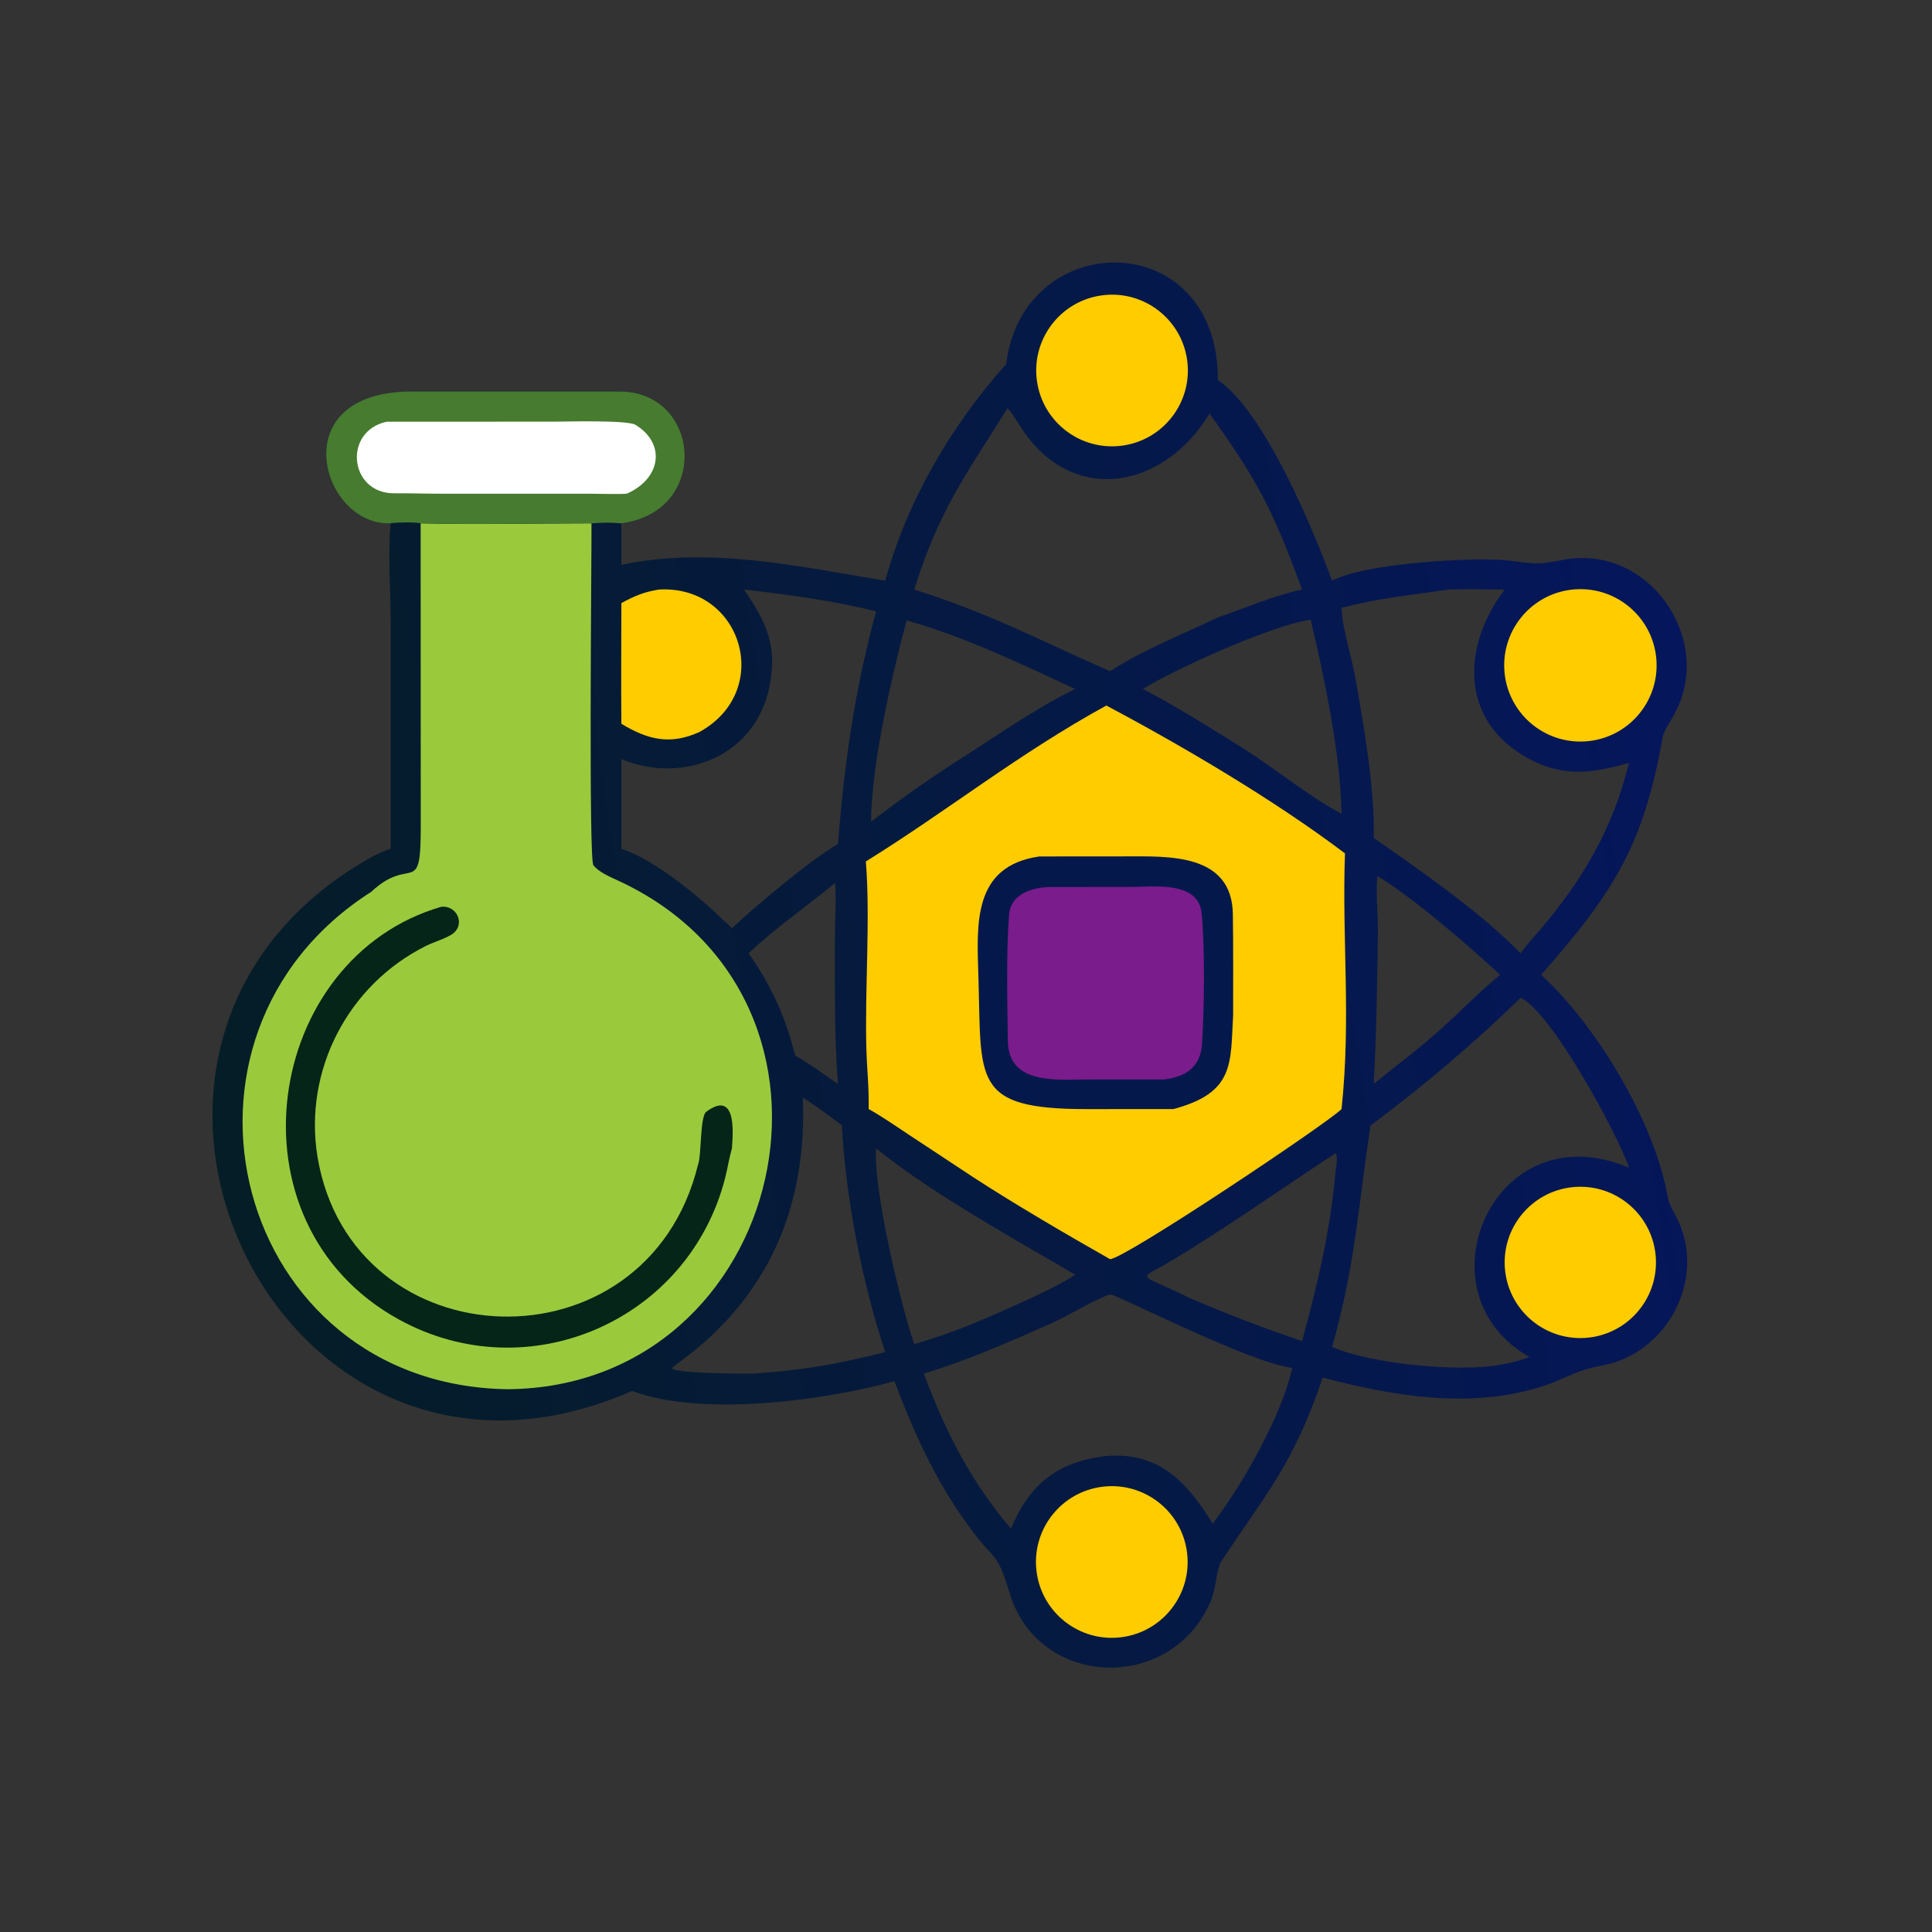
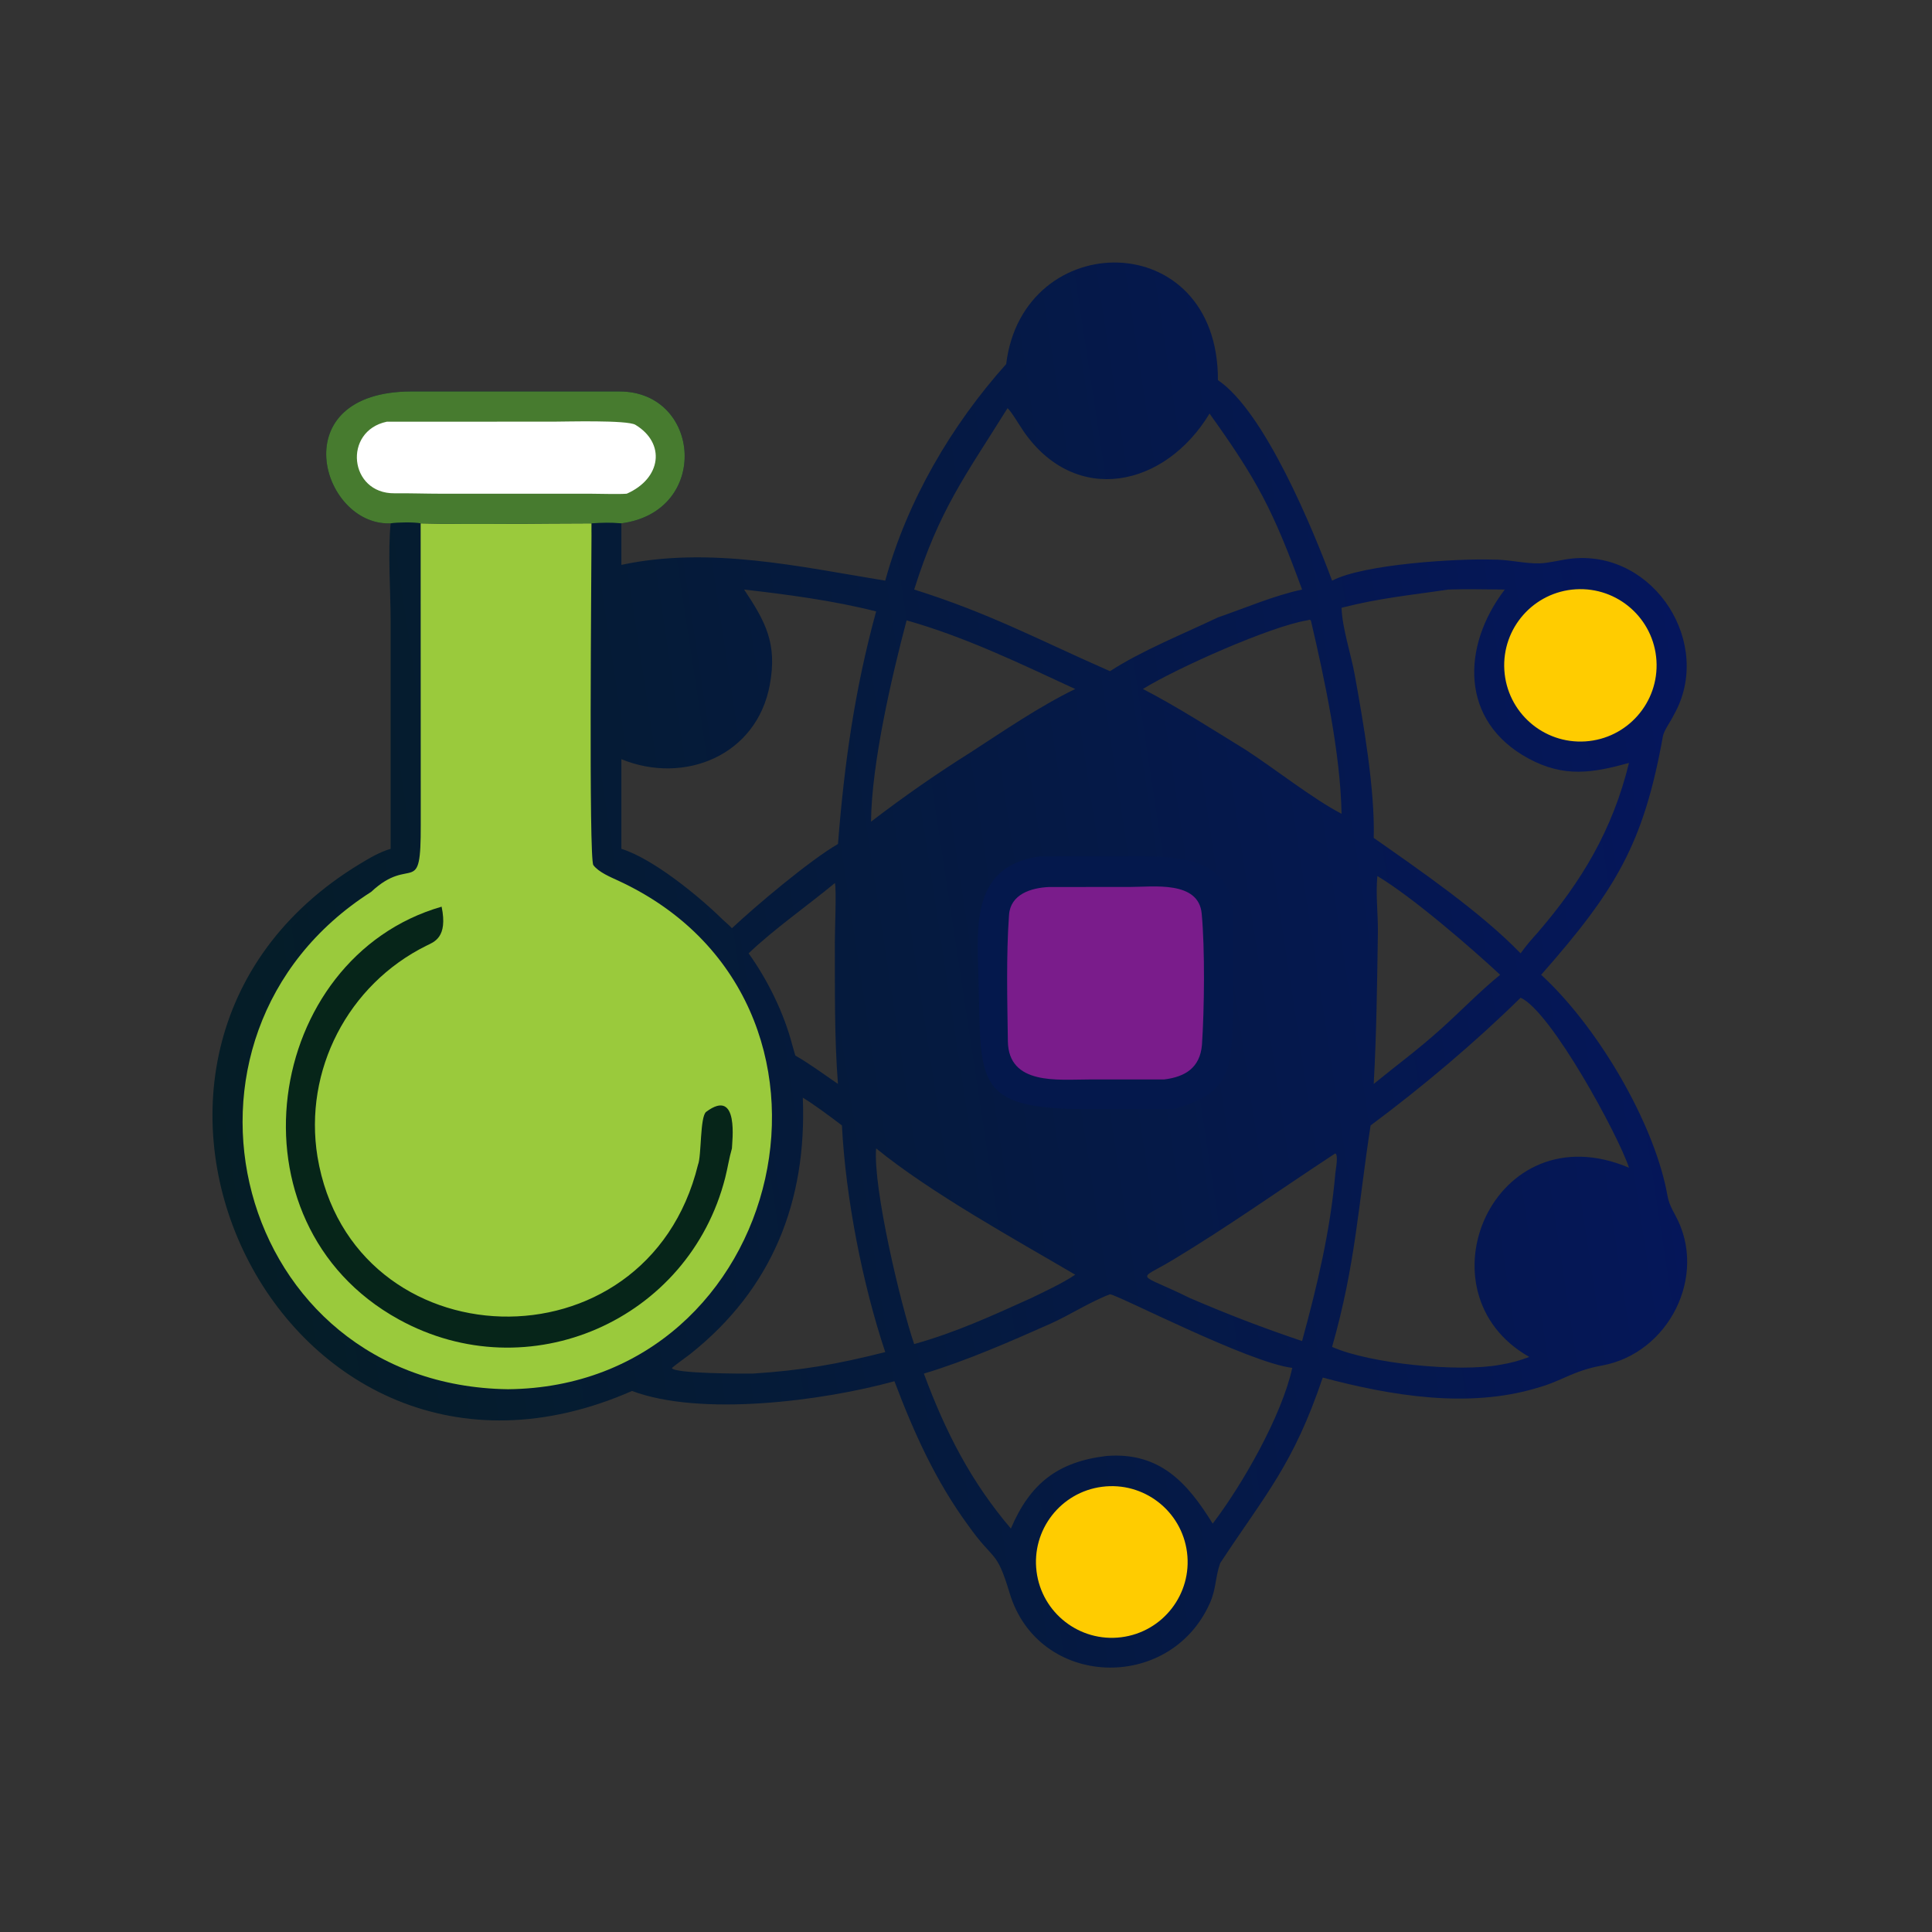
<svg xmlns="http://www.w3.org/2000/svg" width="1024" height="1024" viewBox="0 0 1024 1024" fill="none">
  <rect x="0" y="0" width="1024" height="1024" fill="#333333" stroke="none" />
  <path d="M533.294 192.973C542.148 120.17 645.732 119.477 645.526 201.48C670.33 218.176 696.022 280.862 706.038 307.77C722.898 298.888 773.003 295.978 791.117 296.602C799.245 296.44 807.996 298.806 815.978 298.592C821.336 298.448 827.94 296.522 833.564 295.998C877.152 291.926 908.318 341.458 887.234 378.784C885.788 381.974 881.964 386.962 881.37 390.256C871.118 447.266 856.488 471.642 816.844 516.662C845.56 543.084 873.644 590.068 882.404 627.022C884.476 635.762 883.366 635.754 888.01 644.246C905.392 676.03 884.504 717.32 849.114 723.754C833.41 726.608 828.139 731.912 814.659 735.632C778.189 746.64 737.202 739.776 701.08 730.142C685.412 776.466 670.983 791.618 646.729 828.474C644.059 836.05 644.662 842.04 641.254 849.694C620.066 897.272 550.308 894.856 535.116 844.344C528.044 820.832 527.096 828.12 513.198 808.542C495.862 784.868 484.368 759.35 474.076 732.084C435.574 742.67 371.192 750.874 334.988 737.236C149.036 818.926 23.669 558.742 190.977 457.74C196.052 454.676 201.306 451.57 207.06 449.9V329.716C207.06 313.812 205.482 292.658 207.06 277.374L206.38 277.394C170.089 278.172 149.613 207.554 218.17 207.48L328.384 207.484C371.698 207.55 376.658 271.194 329.346 277.374V299.39C375.858 289.468 423.556 300.294 469.202 307.77C480.754 265.574 504.222 225.418 533.294 192.973ZM484.538 312.47C524.598 325.024 551.577 339.648 588.326 355.74C605.054 344.864 627.452 335.872 645.526 327.246C660.074 322.214 675.224 315.676 690.128 312.47C674.836 270.68 666.536 254.686 641.08 219.2C617.398 258.438 570.063 268.344 542.523 228.616C540.811 226.164 535.654 217.462 533.984 216.376L533.523 217.12C511.859 251.886 497.888 269.976 484.538 312.47ZM394.398 312.47C405.898 329.738 411.982 341.148 408.04 362.81C401.166 400.568 362.574 416.006 329.346 402.386V449.9C346.242 455.142 370.684 475.226 383.13 487.478C384.754 488.938 386.456 490.39 387.94 491.984C400.264 480.39 429.01 456.1 444.144 447.326C447.512 404.662 453.006 365.538 464.372 324.064C441.73 318.334 417.664 315.144 394.398 312.47ZM469.202 716.64C457.086 680.374 448.202 634.746 446.238 596.51C441.452 592.812 430.582 584.758 425.504 581.796C427.708 636.91 409.218 683.18 365.89 717.632C364.132 719.03 356.884 724.156 356.114 725.144C357.71 728.054 393.152 728.092 398.874 728.032C425.028 726.352 443.632 723.092 469.202 716.64ZM805.952 528.82C781.722 552.642 753.637 576.3 726.445 596.51C719.879 638.748 718.564 669.906 706.038 713.886C726.08 722.814 773.366 727.456 795.124 723.358C800.934 722.382 805.045 721.292 810.557 719.204C750.371 685.172 791.588 588.496 863.398 618.912C857.748 601.648 821.976 535.866 805.952 528.82ZM484.538 712.39C506.684 706.186 525.802 697.39 546.612 687.984C553.51 684.628 563.625 679.922 569.883 675.612C537.255 656.442 493.62 632.47 464.372 608.676C462.646 629.372 477.34 691.482 484.538 712.39ZM513.945 399.09C531.971 387.414 550.555 374.602 569.883 365.182C540.391 351.572 512.014 337.746 480.518 328.802C472.722 358.256 461.955 404.5 461.661 435.504C478.975 422.262 495.429 410.754 513.945 399.09ZM660.245 397.424C675.491 407.29 696.046 423.568 711.052 431.318C710.486 399.418 702.018 359.642 694.806 328.922L694.245 328.444L692.807 328.802C673.385 331.974 623.517 354.18 605.771 365.182C623.131 374.082 643.455 387.092 660.245 397.424ZM630.628 687.984C651.576 696.964 668.572 703.492 690.128 710.794C698.16 681.382 705.12 652.334 707.768 621.804C707.926 620 709.526 611.9 707.68 611.36C678.962 630.176 650.956 650.142 621.474 667.874C602.338 679.384 602.124 673.874 630.628 687.984ZM642.754 807.548C658.432 787.022 679.372 750.424 684.932 725.002C661.918 722.284 592.094 686.076 588.326 686.004C578.108 689.79 566.762 697.15 556.724 701.61C535.548 711.016 511.794 721.44 489.664 728.032C501.042 758.686 514.433 785.1 535.789 810.162C545.915 786.418 560.473 774.808 586.375 771.704C614.851 769.418 629.53 786.172 642.754 807.548ZM444.144 574.516C442.16 549.568 442.584 524.302 442.476 499.314C442.452 493.548 443.42 471.578 442.516 468.02C428.284 479.832 409.9 492.686 396.778 505.298C406.85 519.308 415.578 537.048 419.922 553.878L421.536 559.472C428.074 563.09 437.64 570.068 444.144 574.516ZM763.812 545.294C774.298 535.894 784.218 525.526 795.124 516.662C779.542 502.198 748.712 475.488 730.03 464.322C729.066 474.416 730.458 484.408 730.304 494.52C729.896 521.284 729.587 547.794 728.099 574.516C741.177 563.826 750.982 556.818 763.812 545.294ZM814.82 494.498C838.498 467.082 854.72 439.712 863.398 404.37C844.072 409.702 829.05 412.216 810.218 402.07C773.586 382.332 774.678 342.418 797.562 312.47C788.21 312.41 776.847 312.134 767.599 312.47C747.351 315.516 731.268 316.948 711.052 322.134C711.376 332.812 716.014 346.548 718 357.488C722.53 382.452 728.823 418.594 728.099 444.106C753.157 461.702 784.714 483.378 805.952 505.298C809.062 500.964 811.294 498.43 814.82 494.498Z" fill="url(#paint0_linear_17_198)" />
  <path d="M222.954 277.374C251.968 278.096 284.162 277.374 313.5 277.374C313.488 279.564 313.41 282.066 313.5 284.226C313.5 301.686 312.004 455.216 314.488 458.538C317.266 462.252 323.528 464.854 327.542 466.704C465.068 530.144 417.476 734.918 269.242 736.318C124.04 734.304 76.768 549.176 196.739 472.702C218.112 452.692 223.146 476.862 223.008 436.928L222.954 277.374Z" fill="#9ACA3C" />
-   <path d="M234.068 480.56C242.272 480.006 246.334 489.558 240.516 494.48C237.484 497.046 229.954 499.28 225.942 501.27C184.471 521.834 160.843 567.32 168.271 613.086C186.45 722.368 342.766 728.244 369.956 617.336C371.854 612.73 370.946 591.792 374.296 589.292C392.014 576.064 387.944 605.68 387.94 608.676C386.512 613.51 385.66 619.148 384.394 624.136C365.188 699.798 280.134 737.24 211.308 699.292C118.095 647.898 140.189 507.606 234.068 480.56Z" fill="#062519" />
+   <path d="M234.068 480.56C237.484 497.046 229.954 499.28 225.942 501.27C184.471 521.834 160.843 567.32 168.271 613.086C186.45 722.368 342.766 728.244 369.956 617.336C371.854 612.73 370.946 591.792 374.296 589.292C392.014 576.064 387.944 605.68 387.94 608.676C386.512 613.51 385.66 619.148 384.394 624.136C365.188 699.798 280.134 737.24 211.308 699.292C118.095 647.898 140.189 507.606 234.068 480.56Z" fill="#062519" />
  <path d="M207.06 277.374L206.38 277.394C170.09 278.172 149.614 207.554 218.17 207.48L328.384 207.484C371.698 207.55 376.658 271.194 329.346 277.374C323.408 276.85 319.458 277 313.5 277.374C313.528 279.29 313.672 282.412 313.5 284.226C313.41 282.066 313.488 279.564 313.5 277.374C284.162 277.374 251.968 278.096 222.954 277.374C219.74 276.672 210.36 276.784 207.06 277.374Z" fill="#477B2F" />
  <path d="M205.009 223.51L293.665 223.482C299.601 223.484 332.431 222.528 336.783 225.158C352.949 234.93 350.551 253.584 332.199 261.67C327.895 262.024 318.591 261.696 313.901 261.692L233.641 261.68C225.603 261.682 217.045 261.37 209.115 261.456C185.009 261.718 181.644 228.444 205.009 223.51Z" fill="white" />
-   <path d="M586.376 373.948C627.35 395.706 675.686 424.216 712.864 452.308L712.852 452.72C711.254 498.128 716.12 539.732 711.052 587.818C704.03 595.082 595.866 667.414 588.326 667.378C565.336 654.326 538.062 638.42 515.794 623.918L481.314 601.168C474.714 596.806 467.26 591.608 460.404 587.818C460.666 576.676 459.488 566.726 459.188 555.742C458.328 524.364 461.364 486.766 458.918 456.584C502.222 429.734 539.716 399.534 586.376 373.948Z" fill="#FFCC00" />
  <path d="M550.886 453.94L596.554 453.904C618.736 453.912 652.99 451.98 653.444 484.556C653.69 502.18 653.584 520.308 653.586 537.984C652.104 563.408 654.7 579.056 621.982 587.818L576.282 587.852C514.658 587.888 520.308 572.742 518.564 517.142C517.688 489.228 515.666 459.012 550.886 453.94Z" fill="#04184C" />
  <path d="M555.978 470.138L598.93 470.11C611.128 470.108 635.266 466.614 636.92 484.204C638.694 503.076 638.332 534.654 637.062 553.83C636.016 565.926 628.188 570.74 617.126 572.118L576.998 572.142C560.838 572.148 534.526 575.31 534.194 551.884C533.888 530.276 533.258 506.514 534.808 484.898C535.59 474.02 546.342 470.572 555.978 470.138Z" fill="#7A1C8B" />
  <path d="M835.175 312.338C857.413 310.976 876.555 327.878 877.953 350.116C879.353 372.352 862.481 391.52 840.247 392.956C817.961 394.396 798.737 377.476 797.335 355.188C795.933 332.9 812.883 313.704 835.175 312.338Z" fill="#FFCC00" />
  <path d="M584.142 788.024C606.188 785.186 626.352 800.778 629.152 822.828C631.952 844.878 616.324 865.014 594.27 867.774C572.27 870.53 552.194 854.95 549.4 832.954C546.608 810.958 562.152 790.856 584.142 788.024Z" fill="#FFCC00" />
-   <path d="M584.023 156.548C606.037 153.574 626.289 169.023 629.237 191.04C632.187 213.056 616.715 233.29 594.693 236.214C572.709 239.132 552.515 223.692 549.571 201.71C546.627 179.728 562.045 159.517 584.023 156.548Z" fill="#FFCC00" />
-   <path d="M835.083 629.09C857.255 627.696 876.335 644.594 877.629 666.772C878.921 688.952 861.935 707.954 839.751 709.146C817.711 710.328 798.857 693.476 797.573 671.442C796.289 649.406 813.055 630.476 835.083 629.09Z" fill="#FFCC00" />
-   <path d="M349.261 312.47C393.307 309.96 410.293 366.22 370.669 388.002C355.207 395.024 343.263 392.05 329.345 383.616C329.129 362.438 329.331 340.85 329.345 319.64C336.531 315.774 341.149 313.786 349.261 312.47Z" fill="#FFCC00" />
  <defs>
    <linearGradient id="paint0_linear_17_198" x1="110.149" y1="584.252" x2="910.112" y2="462.814" gradientUnits="userSpaceOnUse">
      <stop stop-color="#051D26" />
      <stop offset="1" stop-color="#05165C" />
    </linearGradient>
  </defs>
</svg>